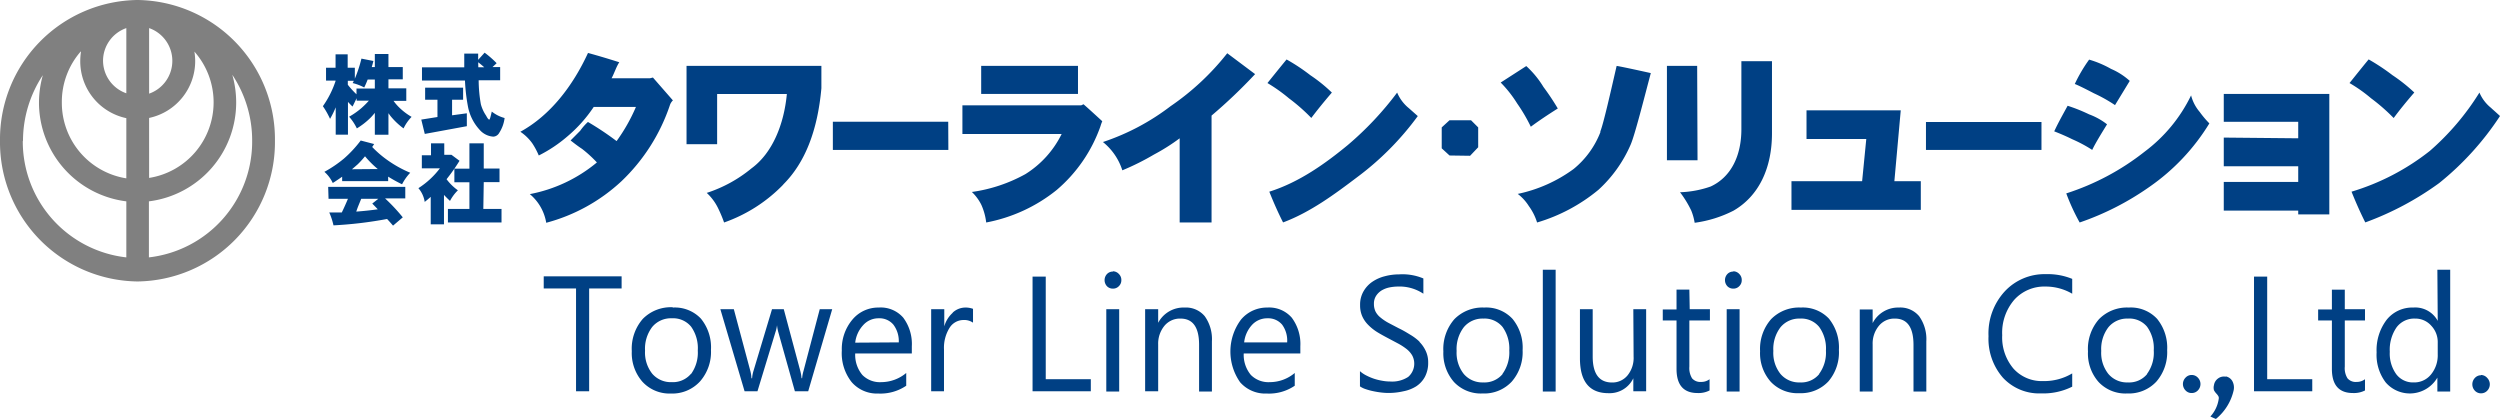
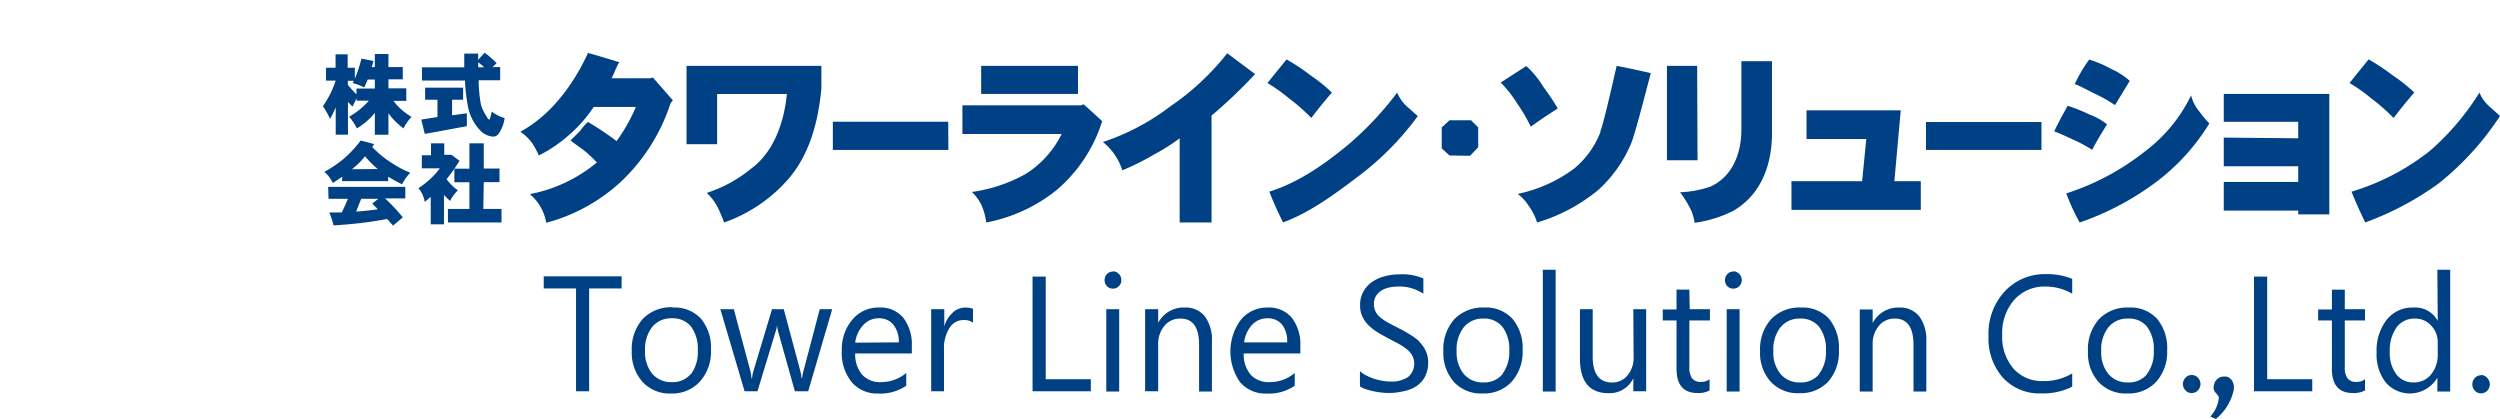
<svg xmlns="http://www.w3.org/2000/svg" id="レイヤー_1" data-name="レイヤー 1" width="348.89" height="58.43" viewBox="0 0 348.89 58.43">
  <defs>
    <style>.cls-1{fill:gray;}.cls-2{fill:#004084;}</style>
  </defs>
-   <path class="cls-1" d="M-80.44,46.08A19.44,19.44,0,0,0-99.63,65.72,19.44,19.44,0,0,0-80.44,85.36,19.44,19.44,0,0,0-61.26,65.72,19.44,19.44,0,0,0-80.44,46.08ZM-82,50V59.1a4.84,4.84,0,0,1-3.25-4.58A4.84,4.84,0,0,1-82,50Zm3.18,0a4.84,4.84,0,0,1,3.24,4.57,4.85,4.85,0,0,1-3.24,4.58Zm-9.51,3.31a8.68,8.68,0,0,0-.1,1.26,8.11,8.11,0,0,0,6.43,8v8.4a10.67,10.67,0,0,1-9-10.55A10.69,10.69,0,0,1-88.36,53.26Zm9.51,9.23a8.12,8.12,0,0,0,6.43-8,8.68,8.68,0,0,0-.11-1.26,10.69,10.69,0,0,1,2.68,7.08,10.67,10.67,0,0,1-9,10.55Zm-17.6,3.23a16.6,16.6,0,0,1,2.77-9.2,14.1,14.1,0,0,0-.54,3.82A13.9,13.9,0,0,0-82,74.18V82A16.27,16.27,0,0,1-96.45,65.72ZM-78.85,82V74.18A13.9,13.9,0,0,0-66.67,60.34a14.1,14.1,0,0,0-.54-3.82,16.52,16.52,0,0,1,2.77,9.2A16.26,16.26,0,0,1-78.85,82Z" transform="translate(99.63 -46.08)" />
  <path class="cls-2" d="M98.23,62.28,97,61.19A5.63,5.63,0,0,1,95.35,59a44.59,44.59,0,0,1-6.91,7.34c-3,2.47-6.69,5.16-10.93,6.49q.92,2.32,1.92,4.29c3.84-1.43,7.28-4,10.31-6.29A40.09,40.09,0,0,0,98.23,62.28Zm7.3,5.54,1.13-1.19V63.86l-1-1h-3l-1.09,1v2.92l1.09,1Zm-95.85,4Q14.2,67.32,15,58.39V55.27H-3.82V66.2H.45v-7h9.73c-.4,4.23-2,8.23-4.94,10.38A19.05,19.05,0,0,1-1,73,7.17,7.17,0,0,1,.62,75.21a17.67,17.67,0,0,1,.8,1.92A21.29,21.29,0,0,0,9.68,71.84Zm-41.8-.32h2.2v-1.9h-2.2V66.08h-2v3.54h-2.1v1.9h2.1v3.72h-3v1.89h7.48V75.24h-2.54Zm-3.62,1.13a7.13,7.13,0,0,1-1.57-1.54,25.89,25.89,0,0,0,1.81-2.57l-1.13-.84,0,0h-1V66.08h-1.85v1.67h-1.28v1.82h2.52a11.55,11.55,0,0,1-3,2.77,3.82,3.82,0,0,1,.88,1.92c.28-.23.57-.46.84-.71v3.84h1.85V73.28q.39.42.84.84A5.84,5.84,0,0,1-35.74,72.65Zm30-12.56L-8.51,56.9l-.4.1h-5.37c.35-.63.71-1.73,1.08-2.23-1.82-.58-3.27-1-4.37-1.3-2.13,4.63-5.28,8.72-9.44,11a6.49,6.49,0,0,1,1.67,1.62,10.26,10.26,0,0,1,.9,1.69,19.46,19.46,0,0,0,4-2.67A19.51,19.51,0,0,0-16.77,61h5.89a24.56,24.56,0,0,1-2.7,4.77,40.8,40.8,0,0,0-4-2.67,7.41,7.41,0,0,0-1.08,1.23L-20,65.68q1,.79,1.59,1.17a17.33,17.33,0,0,1,2.08,1.9,20.66,20.66,0,0,1-9.36,4.42,6.62,6.62,0,0,1,2.29,4A24.7,24.7,0,0,0-12.9,71.37,26.15,26.15,0,0,0-6.12,60.69,1.66,1.66,0,0,1-5.72,60.09Zm38.44,3H16.6V67H32.72Zm18.56-2.29H34.68v4H48.53a13.76,13.76,0,0,1-5.06,5.6A21.54,21.54,0,0,1,36,72.87a6.47,6.47,0,0,1,1.32,1.79A8.4,8.4,0,0,1,38,77.13a22.24,22.24,0,0,0,9.84-4.54,20.69,20.69,0,0,0,6.12-8.93A5.07,5.07,0,0,1,54.2,63c-1.25-1.15-2.12-1.94-2.62-2.37Zm24.25-4.37-3.87-2.9a35.63,35.63,0,0,1-7.91,7.39,32.23,32.23,0,0,1-9.44,5A8.29,8.29,0,0,1,57,69.85a35.49,35.49,0,0,0,4.41-2.2A27.81,27.81,0,0,0,65,65.38V77.13h4.45V62.21A71.47,71.47,0,0,0,75.53,56.42ZM-31.35,62.77c-.1,0-.25-.18-.44-.55a5.25,5.25,0,0,1-.73-1.58,19.81,19.81,0,0,1-.31-3.36h3V55.44h-1.07l.58-.54A13.69,13.69,0,0,0-32,53.43l-.9,1q0-.42,0-.87h-1.94c0,.67,0,1.31,0,1.92h-5.9v1.84h6a25.42,25.42,0,0,0,.4,3.54,6.62,6.62,0,0,0,1.66,3.35,2.76,2.76,0,0,0,1.91.94,1,1,0,0,0,.81-.53,4.89,4.89,0,0,0,.75-2.07A4.91,4.91,0,0,1-31,61.65C-31.17,62.4-31.27,62.77-31.35,62.77Zm-1.54-8c.27.21.55.44.84.7h-.83C-32.88,55.21-32.89,55-32.89,54.74Zm-11.84,5.39h1.8V58.41h-2.49V57.15h2V55.44h-2V53.62h-1.9v1.82h-.43c.08-.28.16-.56.23-.85l-1.67-.33a18,18,0,0,1-.92,2.8V55.53h-1V53.66H-52.8v1.87h-1.33v1.8h1.33v.06a13.29,13.29,0,0,1-1.77,3.51,10.93,10.93,0,0,1,1,1.77,12.74,12.74,0,0,0,.79-1.61v3.81h1.71V60.3c.19.21.4.43.64.65l.57-1.16v.34h1.71a12.45,12.45,0,0,1-1,1,10.63,10.63,0,0,1-1.76,1.24A6.87,6.87,0,0,1-49.83,64a10.19,10.19,0,0,0,1.93-1.51c.17-.17.36-.39.58-.66v3.05h1.9v-3l.27.37A9.81,9.81,0,0,0-43.31,64a6,6,0,0,1,1.12-1.61A8.67,8.67,0,0,1-44,61,6.87,6.87,0,0,1-44.73,60.13Zm-2.59-1.72h-2.56v.8a12.24,12.24,0,0,1-1.21-1.33v-.55h.83a1.29,1.29,0,0,1-.16.31,7,7,0,0,1,1.62.62q.27-.55.48-1.11h1Zm232.59,4.67H169.15V67h16.12Zm10.25-2.34,2.07-3.4a9.36,9.36,0,0,0-2.6-1.67,14.27,14.27,0,0,0-3.07-1.3,21.16,21.16,0,0,0-2,3.4c.4.15,1.29.58,2.67,1.3A20.78,20.78,0,0,1,195.52,60.74ZM192.35,67c.48-1,1.29-2.3,2.07-3.57a9.14,9.14,0,0,0-2.5-1.39,22.88,22.88,0,0,0-3-1.2c-.54,1-1.27,2.27-1.87,3.57,1,.39,1.83.76,2.49,1.09A19.37,19.37,0,0,1,192.35,67Zm13.8-7.61a21.45,21.45,0,0,1-6.49,7.86,34.75,34.75,0,0,1-10.93,5.82,28.75,28.75,0,0,0,1.87,4.06,38.7,38.7,0,0,0,9.78-5,29.41,29.41,0,0,0,8.32-8.83,13.31,13.31,0,0,1-1.35-1.6A5.73,5.73,0,0,1,206.15,59.39Zm-253.84,7.2a3.62,3.62,0,0,0,.27-.41l-1.87-.49a16.45,16.45,0,0,1-2.34,2.52,16.83,16.83,0,0,1-2.73,1.85,4.69,4.69,0,0,1,1.17,1.56c.46-.29.9-.59,1.31-.88v.62h6.42v-.63a19.66,19.66,0,0,0,1.94,1.07,6.77,6.77,0,0,1,1.14-1.61,16.53,16.53,0,0,1-3.23-1.8A14.77,14.77,0,0,1-47.69,66.59Zm-2.82,3.11c.29-.24.56-.48.82-.71a12.89,12.89,0,0,0,1-1.1,13.56,13.56,0,0,0,1.78,1.78l0,0Zm218.94,1.67h-3.69l.89-9.89H152.48v4h8.34l-.58,5.89h-9.86v4h18.05Zm66-8.83q1.18-1.6,2.87-3.55a23.08,23.08,0,0,0-3.05-2.42,29.06,29.06,0,0,0-3.32-2.2q-.53.63-2.67,3.3a20.82,20.82,0,0,1,3,2.12A26.6,26.6,0,0,1,234.41,62.54Zm13.65-1.35A5.47,5.47,0,0,1,246.39,59a35.71,35.71,0,0,1-6.92,8.14,32.78,32.78,0,0,1-10.93,5.69q.93,2.32,1.92,4.29a41.85,41.85,0,0,0,10.31-5.49,40.24,40.24,0,0,0,8.49-9.36C248.73,61.78,248.32,61.42,248.06,61.19ZM221.1,76h4.34V59.19H210.71v3.89H221.1v2.3l-10.39-.1v4H221.1v2.19H210.71v4H221.1ZM137.22,55.27H133V68.45h4.27Zm-191,18.55h2.71c-.31.74-.6,1.38-.86,1.91l-1.75,0a9.43,9.43,0,0,1,.59,1.8,56.21,56.21,0,0,0,7.48-.89c.29.31.57.62.83.93l1.36-1.16a25.57,25.57,0,0,0-2.47-2.64h2.82V72.16H-53.83Zm4.61,0h2.34l-.85.67c.27.27.53.54.77.8-.92.13-1.93.24-3,.32C-49.72,75-49.46,74.44-49.22,73.82Zm172.91-9.36a12.43,12.43,0,0,1-3.77,5.21,20.15,20.15,0,0,1-7.79,3.47,6.49,6.49,0,0,1,1.55,1.7,7.82,7.82,0,0,1,1.15,2.29,24.11,24.11,0,0,0,8.56-4.56,18.39,18.39,0,0,0,4.49-6.29c.6-1.37,1.88-6.47,2.82-10q-4.2-.93-4.77-1C125.21,58.63,124.12,63.47,123.69,64.46Zm23.92-9.84h-4.27v9.49c0,3.69-1.43,6.68-4.29,8a14.33,14.33,0,0,1-4.27.8,14.52,14.52,0,0,1,1.57,2.57,7.89,7.89,0,0,1,.47,1.69,16.83,16.83,0,0,0,5.42-1.69c3.58-2.07,5.37-6,5.37-10.79Zm-188.5,8.15.49,2,5.87-1.08V61.89l-2.06.28V60H-35V58.31H-40.3V60h1.72v2.41Zm154.84,1q1.5-1.12,3.77-2.55a34,34,0,0,0-2-3,13.2,13.2,0,0,0-2.4-2.92l-3.57,2.3a16.63,16.63,0,0,1,2.3,2.92A23.22,23.22,0,0,1,114,63.76ZM83.37,62.54c.8-1.06,1.76-2.25,2.87-3.54a21.2,21.2,0,0,0-3-2.42,26.33,26.33,0,0,0-3.32-2.2c-.35.42-1.24,1.51-2.67,3.29a22.61,22.61,0,0,1,3,2.13A25.65,25.65,0,0,1,83.37,62.54ZM50.81,55.27H37.3v3.92H50.81ZM-23.75,86.34h4.51v14.34h1.83V86.34h4.53v-1.7H-23.75Zm18,2.62a5.49,5.49,0,0,0-4.17,1.62,6.32,6.32,0,0,0-1.54,4.51,6.07,6.07,0,0,0,1.48,4.26A5.13,5.13,0,0,0-6,101,5.24,5.24,0,0,0-1.93,99.3,6.23,6.23,0,0,0-.41,94.91a6.33,6.33,0,0,0-1.41-4.37A5,5,0,0,0-5.72,89Zm2.54,9.3a3.29,3.29,0,0,1-2.68,1.15,3.41,3.41,0,0,1-2.72-1.18,4.77,4.77,0,0,1-1-3.21,5,5,0,0,1,1-3.31A3.38,3.38,0,0,1-5.86,90.5a3.24,3.24,0,0,1,2.68,1.17A5.18,5.18,0,0,1-2.25,95,5.1,5.1,0,0,1-3.18,98.26Zm209.44.15a1.15,1.15,0,0,0-.86.38,1.27,1.27,0,0,0,0,1.77,1.14,1.14,0,0,0,.86.37,1.16,1.16,0,0,0,.87-.37,1.27,1.27,0,0,0,0-1.77A1.17,1.17,0,0,0,206.26,98.41ZM180.14,86.75A8.66,8.66,0,0,0,177.88,93a8.25,8.25,0,0,0,2,5.78,6.9,6.9,0,0,0,5.36,2.2,9,9,0,0,0,4.32-.94V98.19a7.61,7.61,0,0,1-4.08,1.07,5.29,5.29,0,0,1-4.12-1.74,6.73,6.73,0,0,1-1.57-4.67,7.05,7.05,0,0,1,1.68-4.93,5.65,5.65,0,0,1,4.38-1.85,7.36,7.36,0,0,1,3.71,1V85a9,9,0,0,0-3.69-.66A7.57,7.57,0,0,0,180.14,86.75ZM197.46,89a5.47,5.47,0,0,0-4.16,1.62,6.28,6.28,0,0,0-1.54,4.51,6,6,0,0,0,1.48,4.26,5.13,5.13,0,0,0,4,1.6,5.24,5.24,0,0,0,4.06-1.65,6.23,6.23,0,0,0,1.51-4.39,6.37,6.37,0,0,0-1.4-4.37A5,5,0,0,0,197.46,89Zm2.54,9.3a3.25,3.25,0,0,1-2.67,1.15,3.4,3.4,0,0,1-2.72-1.18,4.72,4.72,0,0,1-1-3.21,5,5,0,0,1,1-3.31,3.38,3.38,0,0,1,2.73-1.21A3.21,3.21,0,0,1,200,91.67a5.12,5.12,0,0,1,.94,3.31A5,5,0,0,1,200,98.26ZM165.38,89a4,4,0,0,0-3.67,2.17h0v-1.9h-1.8v11.45h1.8V94.15a3.87,3.87,0,0,1,.88-2.61,2.78,2.78,0,0,1,2.22-1q2.59,0,2.6,3.65v6.53h1.79v-7a5.5,5.5,0,0,0-1-3.51A3.41,3.41,0,0,0,165.38,89ZM12.5,97.86a5.3,5.3,0,0,0-.19,1h-.08a6,6,0,0,0-.17-1L9.75,89.23H8.11L5.53,97.82a4.71,4.71,0,0,0-.2,1.05H5.24a4.93,4.93,0,0,0-.15-1L2.78,89.23H.9l3.38,11.45h1.8l2.5-8.22a5,5,0,0,0,.23-1h0A5.19,5.19,0,0,0,9,92.48l2.3,8.2h1.86l3.35-11.45H14.77ZM151.7,89a5.47,5.47,0,0,0-4.16,1.62A6.28,6.28,0,0,0,146,95.09a6,6,0,0,0,1.48,4.26,5.13,5.13,0,0,0,4,1.6,5.24,5.24,0,0,0,4.06-1.65A6.23,6.23,0,0,0,157,94.91a6.37,6.37,0,0,0-1.4-4.37A5,5,0,0,0,151.7,89Zm2.54,9.3a3.25,3.25,0,0,1-2.67,1.15,3.4,3.4,0,0,1-2.72-1.18,4.72,4.72,0,0,1-1-3.21,5,5,0,0,1,1-3.31,3.38,3.38,0,0,1,2.73-1.21,3.21,3.21,0,0,1,2.67,1.17,5.12,5.12,0,0,1,.94,3.31A5,5,0,0,1,154.24,98.26Zm-12.9,2.42h1.8V89.23h-1.8Zm105.27-2.27a1.15,1.15,0,0,0-.86.38,1.29,1.29,0,0,0,0,1.77,1.14,1.14,0,0,0,.86.37,1.16,1.16,0,0,0,.87-.37,1.27,1.27,0,0,0,0-1.77A1.17,1.17,0,0,0,246.61,98.41Zm-35.63.2a1.36,1.36,0,0,0-1.07.25,1.4,1.4,0,0,0-.57.94,1.35,1.35,0,0,0,0,.69,2.16,2.16,0,0,0,.37.51,1.93,1.93,0,0,1,.25.34.53.53,0,0,1,.05.34,4.63,4.63,0,0,1-1.17,2.49l.77.34a7.2,7.2,0,0,0,2.48-4,1.88,1.88,0,0,0-.22-1.35A1.37,1.37,0,0,0,211,98.61Zm29.59-7.79h0A3.56,3.56,0,0,0,237.17,89a4.58,4.58,0,0,0-3.73,1.71,7,7,0,0,0-1.4,4.55,6.35,6.35,0,0,0,1.27,4.19,4.45,4.45,0,0,0,7.21-.67h0v1.94h1.79v-17h-1.79Zm0,4.68a4.21,4.21,0,0,1-.94,2.8,3,3,0,0,1-2.43,1.11,2.91,2.91,0,0,1-2.42-1.15,4.91,4.91,0,0,1-.9-3.12,5.5,5.5,0,0,1,.94-3.41,3.07,3.07,0,0,1,2.58-1.23,2.94,2.94,0,0,1,2.27,1,3.3,3.3,0,0,1,.9,2.35Zm-23.8-10.86h-1.84v16h8.13V99h-6.29Zm10.83,1.82h-1.8v2.77h-1.92V90.8h1.92v6.77q0,3.36,2.94,3.36a3.4,3.4,0,0,0,1.68-.36V99a1.89,1.89,0,0,1-1.17.38,1.5,1.5,0,0,1-1.27-.5,2.66,2.66,0,0,1-.38-1.64V90.8h2.82V89.23H227.6Zm-85.34-2.52a1.11,1.11,0,0,0-.82.34,1.25,1.25,0,0,0,0,1.71,1.14,1.14,0,0,0,.82.33,1.11,1.11,0,0,0,.84-.35,1.13,1.13,0,0,0,.34-.83,1.15,1.15,0,0,0-.34-.86A1.14,1.14,0,0,0,142.26,83.94Zm-87.5,16.74h1.8V89.23h-1.8Zm.92-16.74a1.11,1.11,0,0,0-.82.34,1.25,1.25,0,0,0,0,1.71,1.14,1.14,0,0,0,.82.33,1.11,1.11,0,0,0,.84-.35,1.13,1.13,0,0,0,.34-.83,1.15,1.15,0,0,0-.34-.86A1.14,1.14,0,0,0,55.68,83.94Zm-9.37.7H44.47v16H52.6V99H46.31ZM23,89a4.69,4.69,0,0,0-3.67,1.68A6.37,6.37,0,0,0,17.85,95a6.5,6.5,0,0,0,1.36,4.39A4.67,4.67,0,0,0,22.94,101a6.41,6.41,0,0,0,3.9-1.09V98.13a5.45,5.45,0,0,1-3.48,1.28,3.43,3.43,0,0,1-2.64-1,4.37,4.37,0,0,1-1-3h7.9v-1a6.13,6.13,0,0,0-1.2-4A4.16,4.16,0,0,0,23,89Zm-3.28,4.9a4.28,4.28,0,0,1,1.1-2.43A2.85,2.85,0,0,1,23,90.5a2.53,2.53,0,0,1,2.05.89,3.81,3.81,0,0,1,.75,2.47Zm13.6-4.16a4,4,0,0,0-1.17,1.89h0V89.23H30.32v11.45h1.79V94.84a5.25,5.25,0,0,1,.77-3,2.3,2.3,0,0,1,1.92-1.1,2.16,2.16,0,0,1,1.36.37V89.18A3,3,0,0,0,35.09,89,2.62,2.62,0,0,0,33.33,89.7ZM65.69,89A4,4,0,0,0,62,91.13H62v-1.9H60.18v11.45H62V94.15a3.92,3.92,0,0,1,.88-2.61,2.81,2.81,0,0,1,2.23-1q2.6,0,2.6,3.65v6.53h1.79v-7a5.5,5.5,0,0,0-1-3.51A3.42,3.42,0,0,0,65.69,89Zm70.44-2.5h-1.79v2.77h-1.92V90.8h1.92v6.77q0,3.36,2.94,3.36a3.36,3.36,0,0,0,1.67-.36V99a1.89,1.89,0,0,1-1.17.38,1.52,1.52,0,0,1-1.27-.5,2.73,2.73,0,0,1-.38-1.64V90.8H139V89.23h-2.82Zm-7.78,9.37a3.86,3.86,0,0,1-.84,2.59,2.73,2.73,0,0,1-2.16,1q-2.71,0-2.71-3.63V89.23h-1.78v6.85q0,4.88,4,4.87a3.66,3.66,0,0,0,3.45-2.08h0v1.81h1.79V89.23h-1.79Zm-12.67,4.85h1.79v-17h-1.79ZM107.51,89a5.49,5.49,0,0,0-4.17,1.62,6.32,6.32,0,0,0-1.54,4.51,6.07,6.07,0,0,0,1.48,4.26,5.13,5.13,0,0,0,4,1.6,5.24,5.24,0,0,0,4.06-1.65,6.23,6.23,0,0,0,1.52-4.39,6.33,6.33,0,0,0-1.41-4.37A5,5,0,0,0,107.51,89Zm2.54,9.3a3.29,3.29,0,0,1-2.68,1.15,3.41,3.41,0,0,1-2.72-1.18,4.77,4.77,0,0,1-1-3.21,5,5,0,0,1,1-3.31,3.38,3.38,0,0,1,2.73-1.21,3.24,3.24,0,0,1,2.68,1.17A5.18,5.18,0,0,1,111,95,5.1,5.1,0,0,1,110.05,98.26ZM77.24,89a4.72,4.72,0,0,0-3.68,1.68,7.45,7.45,0,0,0-.12,8.75A4.66,4.66,0,0,0,77.16,101a6.37,6.37,0,0,0,3.9-1.09V98.13a5.4,5.4,0,0,1-3.47,1.28,3.46,3.46,0,0,1-2.65-1,4.37,4.37,0,0,1-1-3h7.9v-1a6.13,6.13,0,0,0-1.2-4A4.17,4.17,0,0,0,77.24,89ZM74,93.86a4.27,4.27,0,0,1,1.09-2.43,2.87,2.87,0,0,1,2.16-.93,2.54,2.54,0,0,1,2.05.89A3.75,3.75,0,0,1,80,93.86Zm24.49-.08a7,7,0,0,0-1.33-1c-.5-.31-1-.61-1.59-.89l-1.45-.76A6.72,6.72,0,0,1,93,90.37a2.55,2.55,0,0,1-.67-.82,2.44,2.44,0,0,1-.22-1.06,2,2,0,0,1,.3-1.12,2.47,2.47,0,0,1,.76-.75,3.52,3.52,0,0,1,1.07-.42,6.12,6.12,0,0,1,1.2-.13,6,6,0,0,1,3.57,1V84.94a7.53,7.53,0,0,0-3.38-.57,7.82,7.82,0,0,0-2,.26,5.47,5.47,0,0,0-1.75.78,4.05,4.05,0,0,0-1.23,1.34,3.68,3.68,0,0,0-.47,1.91,3.74,3.74,0,0,0,.3,1.56,4,4,0,0,0,.82,1.19,6.8,6.8,0,0,0,1.24,1c.47.29,1,.58,1.53.86l1.45.77a8.32,8.32,0,0,1,1.16.76,3.17,3.17,0,0,1,.77.88,2.44,2.44,0,0,1-.56,3,4.1,4.1,0,0,1-2.53.64,6.09,6.09,0,0,1-1.07-.1,8,8,0,0,1-1.15-.28,7.58,7.58,0,0,1-1.09-.46,4.07,4.07,0,0,1-.89-.6V100a3.06,3.06,0,0,0,.81.39,8.51,8.51,0,0,0,1.08.29q.57.12,1.11.18a8.74,8.74,0,0,0,.92.06,9.13,9.13,0,0,0,2.12-.23A5.22,5.22,0,0,0,98,100a3.68,3.68,0,0,0,1.23-1.34,4.15,4.15,0,0,0,.45-2,3.63,3.63,0,0,0-.33-1.58A4.46,4.46,0,0,0,98.45,93.78Z" transform="translate(99.63 -46.08)" />
</svg>